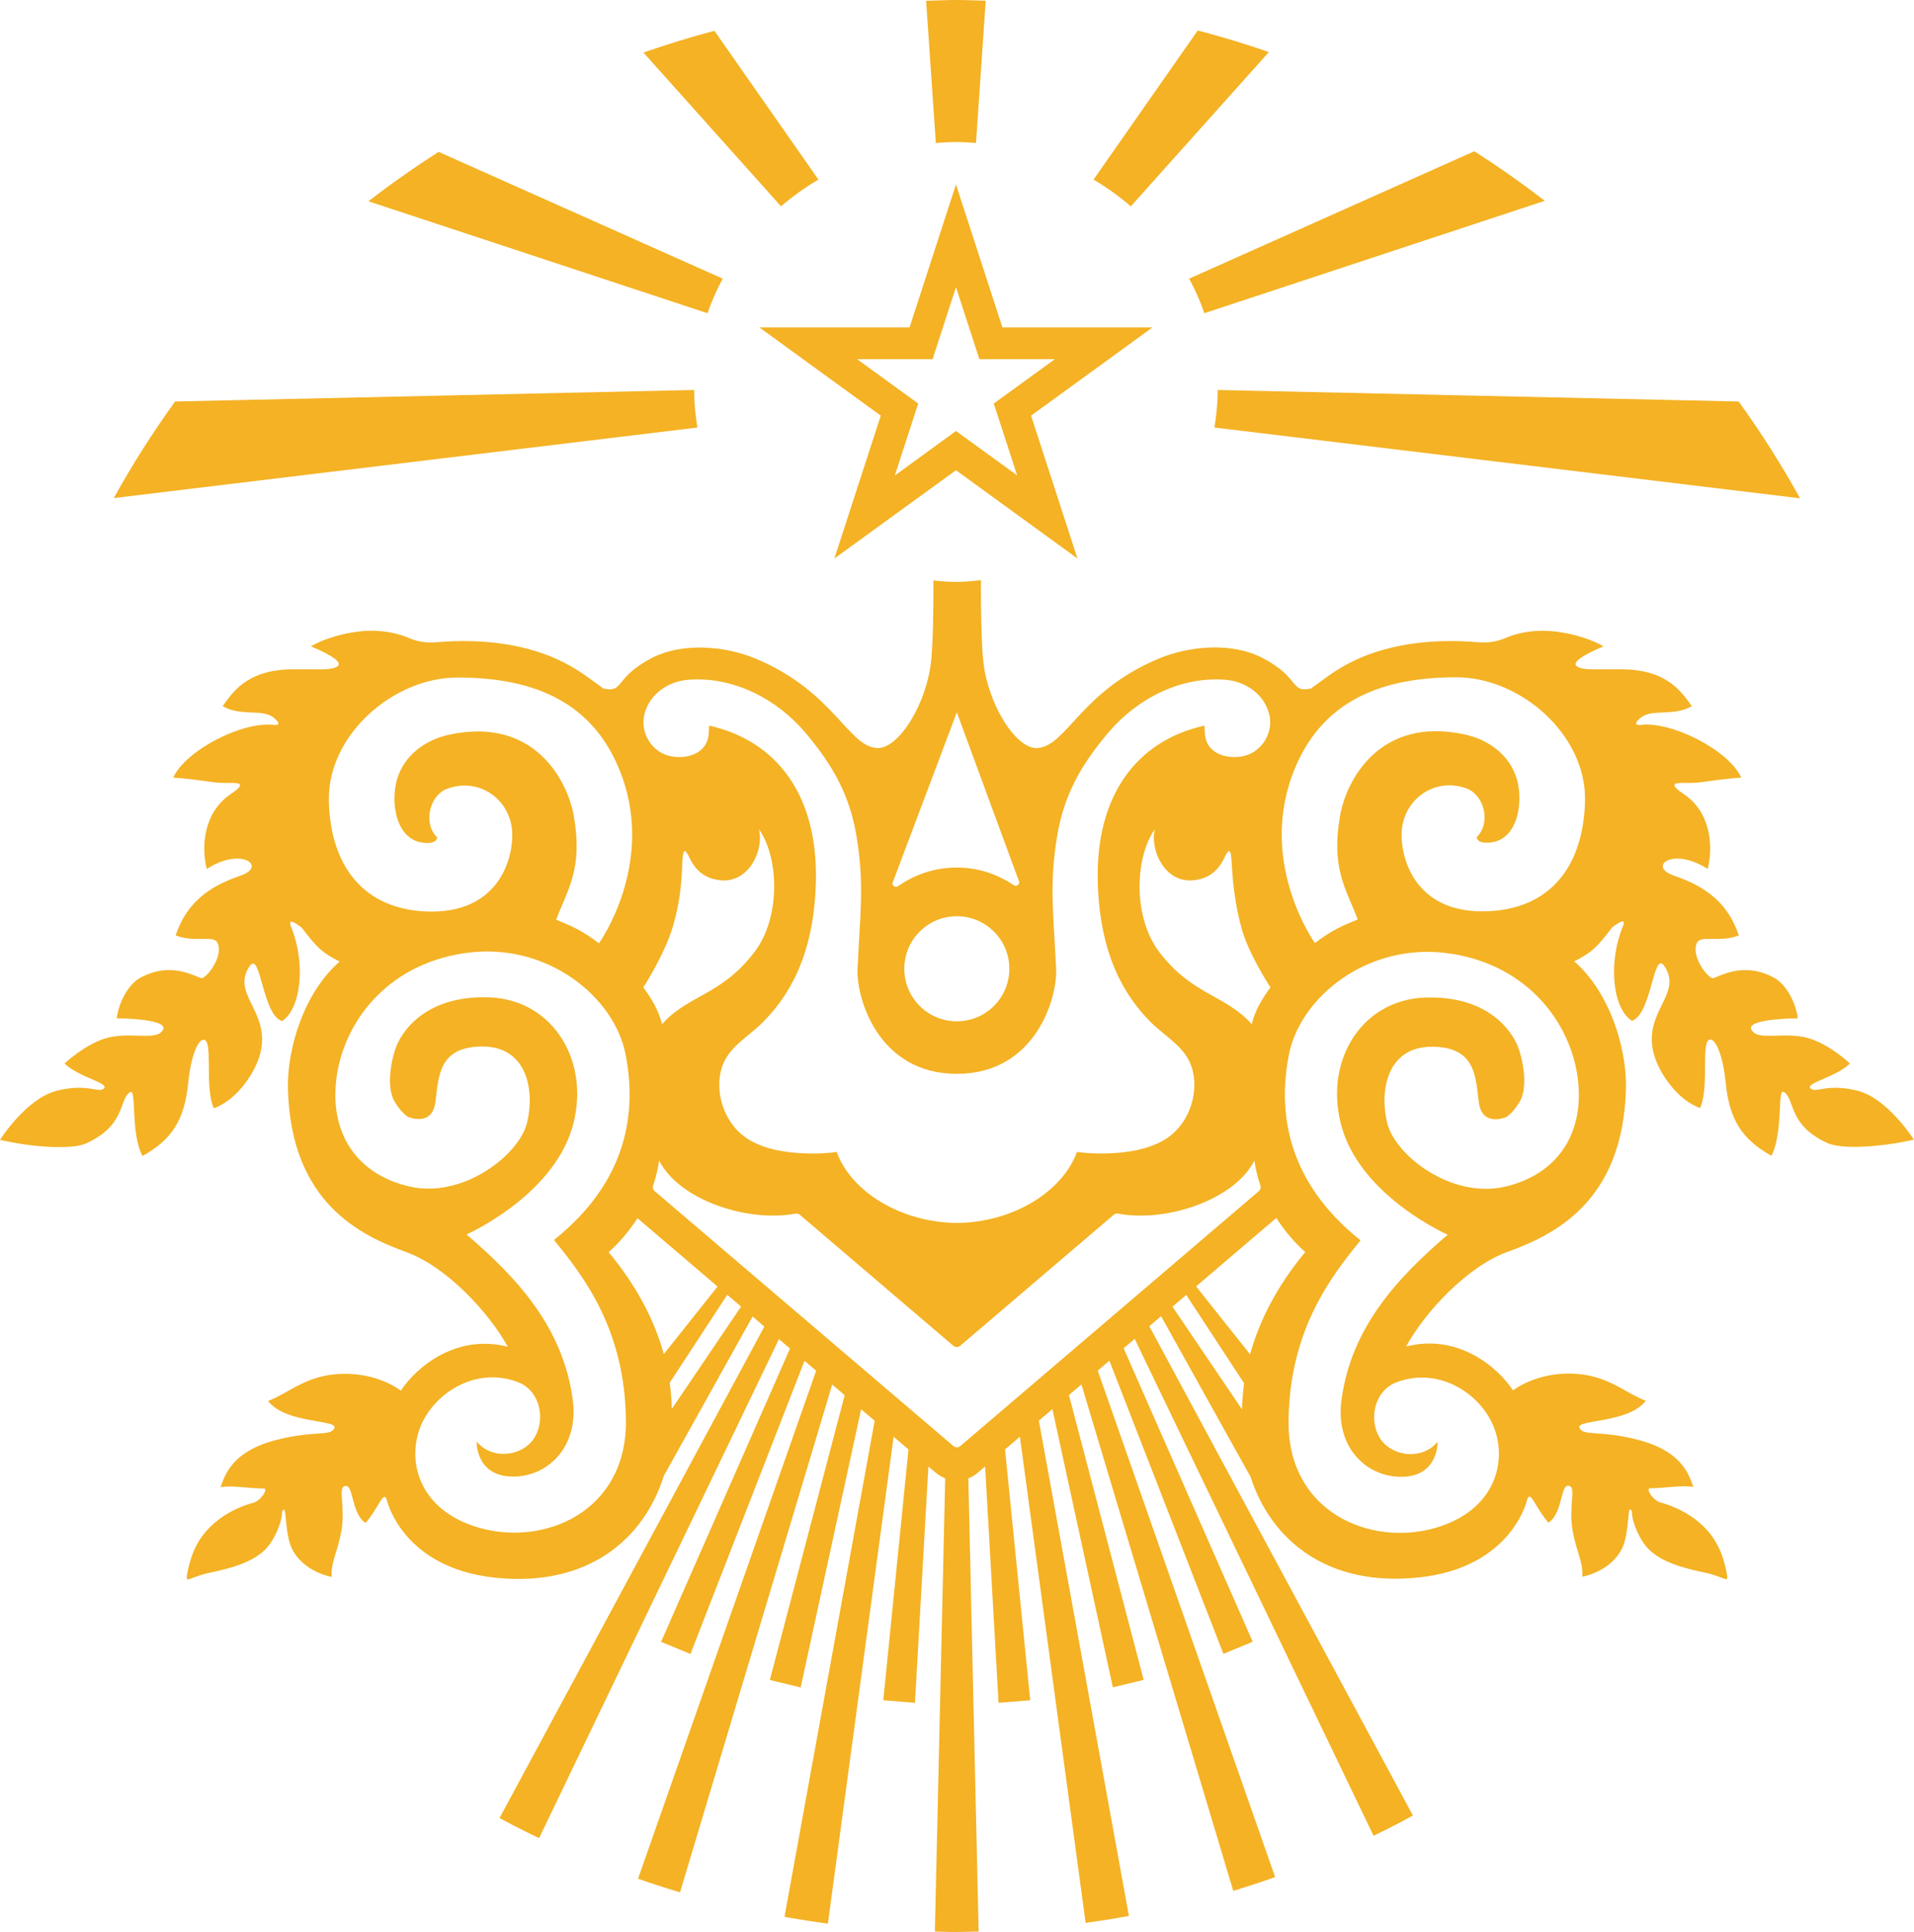
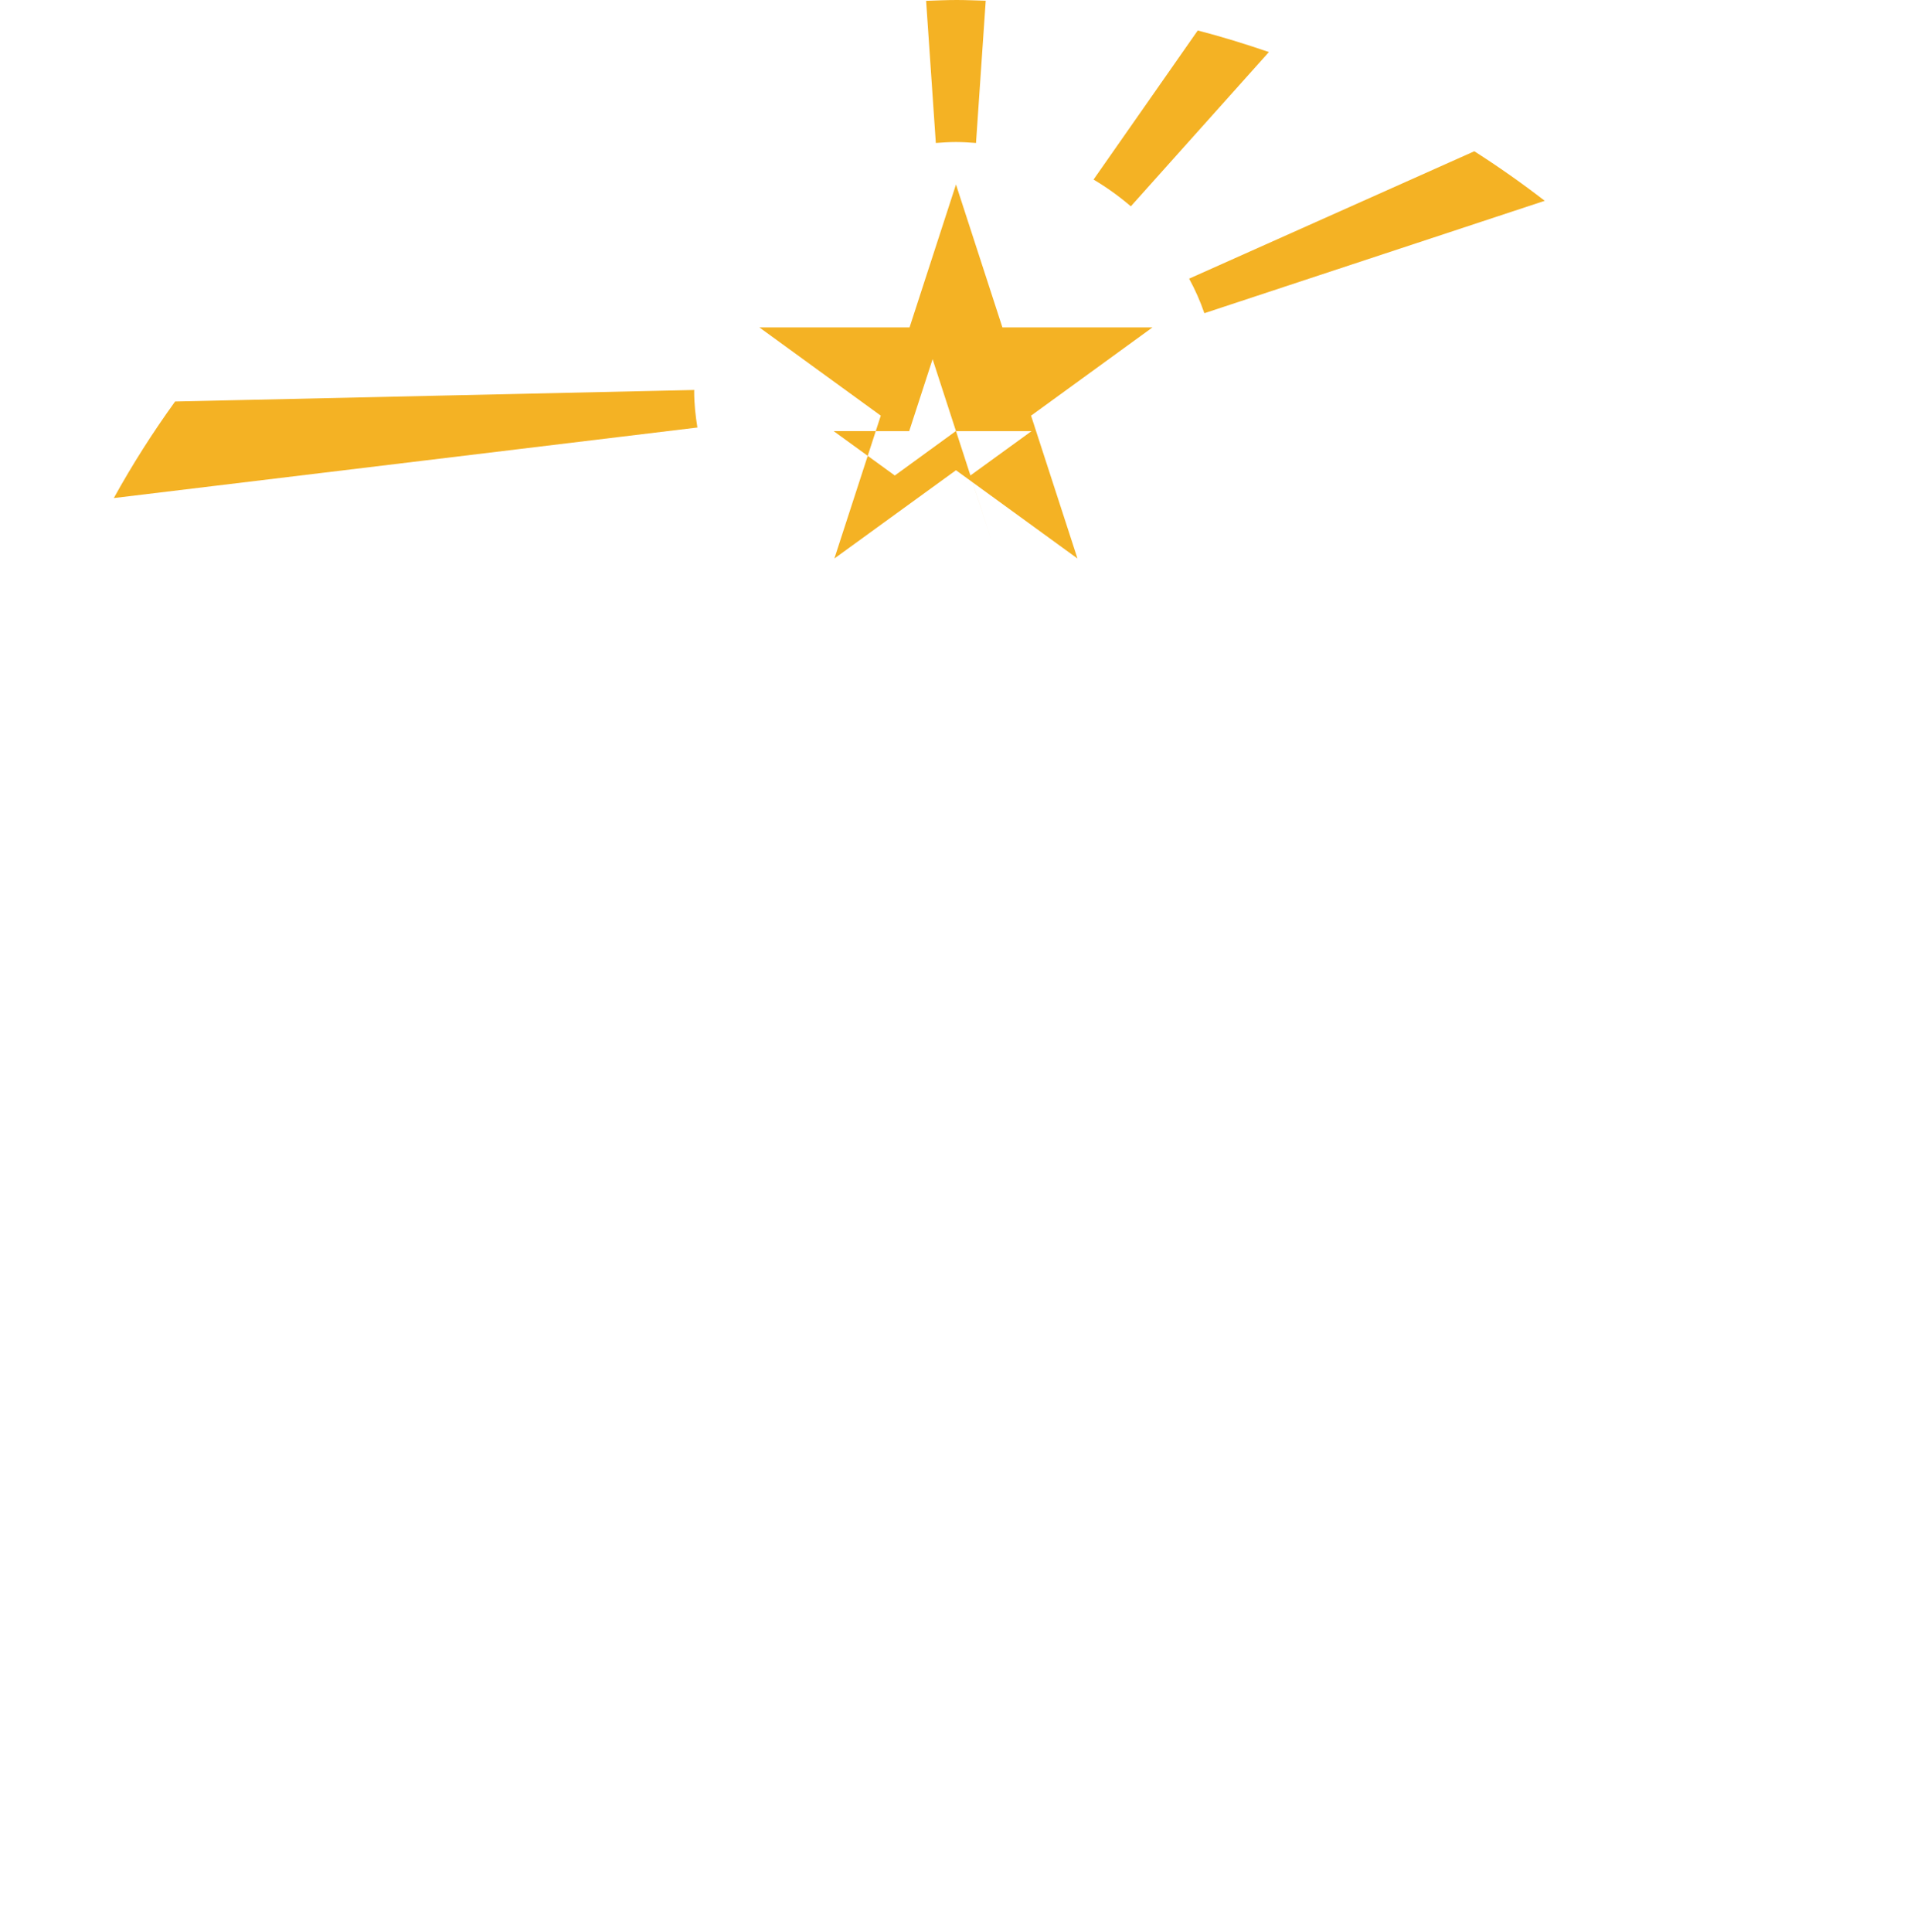
<svg xmlns="http://www.w3.org/2000/svg" version="1.1" id="Camada_1" x="0px" y="0px" viewBox="0 0 1595.9 1610.6" style="enable-background:new 0 0 1595.9 1610.6;" xml:space="preserve">
  <style type="text/css">
	.st0{fill:#F4B224;}
</style>
  <g>
-     <path class="st0" d="M1548.6,909.2c-25.3-6.3-34.2,2.3-38.8-1.7c-5.4-4.6,20.5-9.1,32.7-20.9c0,0-16.1-15.4-33.8-20.9   c-17.7-5.6-39.2,0.9-46.1-4.7c-14.7-12,36.4-12.1,36.4-12.1c-1.6-13.4-9.9-28.2-19.2-33.5c-28-15.7-49.4,1.2-52.2,0   c-5.9-2.5-17.3-19.2-12.8-29.2c3.2-7.2,18.7,0,35-6.4c-10.6-32.3-34.9-43.1-54.9-50.2c-20.9-7.5,0-23.9,29-5.2   c4.7-18.7,2.8-47.2-20.2-62.6c-14.8-9.9-4.6-9.2,2.9-9.1c13,0.2,17.4-2.3,45.3-4.5c-10.8-23.2-58.3-47-83.7-43.9   c-3.5,0.4-6.8-0.5-0.3-5.9c9.6-7.9,27-0.8,42.8-9.7c-7.6-9.9-18.8-30.2-57.3-30.7c-22.4-0.3-32.2,1.1-38.1-2.2   c-5.6-3.1,3.9-9.5,21.7-17c-13.2-7.7-38.7-14.9-59.9-12.5c-9.7,1.1-17,3.5-22.2,5.7c-7.2,3.1-14.9,4.1-22.7,3.4   c-15.8-1.4-43.3-2.3-71.6,4.4c-37.7,8.9-55.3,25.9-67.6,34.2c-17.6,3.7-8.4-8.8-40.3-25.5c-24.9-13-60.4-10.5-86.9,0.7   c-65,27.3-76.4,72.8-100.8,74.4c-17.8,1.2-41.5-36.6-45.2-72.9c-1.6-15.8-2-46.2-1.9-67.1c-6.8,0.9-13.7,1.5-20.7,1.5   c-6.4,0-12.7-0.5-18.9-1.2c0.1,20.8-0.3,51.1-1.9,66.8c-3.7,36.3-27.4,74.1-45.2,72.9c-24.4-1.6-35.8-47.1-100.8-74.4   c-26.5-11.1-62-13.6-86.9-0.7c-31.9,16.6-22.7,29.2-40.3,25.5c-12.3-8.3-29.9-25.3-67.6-34.2c-28.3-6.7-55.8-5.8-71.6-4.4   c-7.8,0.7-15.6-0.3-22.7-3.4c-5.1-2.2-12.5-4.6-22.2-5.7c-21.2-2.5-46.7,4.8-59.9,12.5c17.8,7.5,27.3,13.9,21.7,17   c-5.9,3.3-15.7,1.9-38.1,2.2c-38.4,0.5-49.7,20.8-57.2,30.7c15.8,8.9,33.2,1.8,42.8,9.7c6.5,5.4,3.2,6.3-0.3,5.9   c-25.5-3.1-72.9,20.7-83.7,43.9c28,2.2,32.3,4.7,45.3,4.5c7.5-0.1,17.7-0.8,2.9,9.1c-23,15.4-24.9,44-20.2,62.6   c29-18.7,49.9-2.3,29,5.2c-20,7.1-44.3,17.9-54.9,50.2c16.3,6.4,31.8-0.8,35,6.4c4.5,9.9-6.9,26.7-12.8,29.2   c-2.8,1.2-24.2-15.7-52.2,0c-9.3,5.2-17.5,20-19.2,33.5c0,0,51.1,0.1,36.4,12.1c-6.9,5.6-28.4-0.9-46.1,4.7   c-17.7,5.6-33.8,20.9-33.8,20.9c12.2,11.7,38.1,16.3,32.7,20.9c-4.6,4-13.5-4.6-38.8,1.7C22,915.4,0,950.2,0,950.2   c27.9,6.5,60.4,8.2,71.8,3c33.5-15.2,27.1-36.8,36.6-42.7c5.8-3.7,0.1,33.4,10.4,53.2c24.2-13.5,35.1-29.6,38.2-61.6   c1.9-19.8,7.5-34.8,12.5-35.3c8.8-0.8,0.6,39.2,8.8,57.1c19.4-6.9,34.9-30.1,38.8-46.1c8.6-34.6-24.8-49-9-72.3   c9.3-13.8,10.4,40.3,27,45.7c15.5-9.7,20.4-47.3,7.5-78.8c-3-7.3,3.5-3.4,9,1c12.4,16,16.3,20.5,31.6,28.2   c-29.2,25.3-44,71.8-43.1,106.4c2.5,94.1,59.8,121.7,98.7,135.8c33.8,12.3,69,50.5,84.6,78.9c-42.6-10.9-75.8,16.4-89.2,36.6   c0,0-18.3-14.9-49.2-14c-29.8,0.8-44,16.1-61.5,22.6c14.9,19.3,58.7,15.3,55.3,22.7c-3.3,7-16.6,1.7-48.1,9.7   c-36.7,9.4-42.8,28.3-46.8,39.5c8.9-1.8,23.6,1,36.2,1.1c3.6,0-2.3,10.1-9,11.9c-15.2,4.1-42.6,16.3-51.9,46.7   c-3.4,11.1-4.1,17.2-2.9,17.2c2.4-0.1,8.7-3.5,17.6-5.4c20.3-4.2,36.7-9.2,47.2-19.5c7.4-7.3,13.8-22,14.1-31   c0-1.3,1.8-3.7,2.3-1.2c1.2,5.4,1.1,22.4,6.4,32.4c10.1,18.9,32.7,22.6,32.7,22.6c-0.8-12.7,4.7-19.9,8-38.2   c3.4-18.9-2.4-34.7,2-37.1c8.6-4.8,5.4,21.8,18.2,30.3c11.1-12.8,14.9-27.7,17.7-19.3c0,0,12.5,56.6,90.2,64.9   c77,8.2,124.2-31.8,140.8-84.9l74-132.8l9.8,8.4l-220.8,409.7c10.8,5.8,21.8,11.4,33,16.7l200-416l9.2,7.9l-107.5,244.5l24.5,10.1   l95.1-244.4l9.7,8.3L532,1566.2c11.5,4,23.2,7.8,35,11.3l126.9-423.3l10.4,8.9l-62.4,237.4l25.7,6.2l50.4-231.9l11.3,9.6   L654.1,1598c12,2.1,24,4,36.2,5.6l54.8-405.9l12.4,10.6l-21,209.1l26.4,2.1l11.2-197l6.5,5.5c2.3,1.9,4.9,3.3,7.5,4.4l-8.6,377.8   c5.3,0.1,10.6,0.4,16,0.4c6.9,0,13.7-0.3,20.5-0.4l-8.6-377.8c2.7-1,5.2-2.4,7.5-4.4l6.5-5.5l11.2,197l26.4-2.1l-21-209.1   l12.4-10.6l54.8,405.3c12.1-1.7,24.2-3.6,36.1-5.8l-75.1-412.9l11.3-9.6l50.4,231.9l25.7-6.2L891.3,1163l10.4-8.9l126.6,422.2   c11.7-3.6,23.4-7.4,34.9-11.5l-147.9-422.2l9.7-8.3l95.1,244.4l24.4-10.1L936.9,1124l9.2-7.9l199.2,414.3c11.1-5.4,22-11,32.8-16.9   l-219.8-407.9l9.8-8.4l74.6,133.9c16.9,52.6,64,92.1,140.5,83.9c77.8-8.3,90.2-64.9,90.2-64.9c2.8-8.4,6.6,6.5,17.7,19.3   c12.8-8.5,9.6-35.1,18.2-30.3c4.4,2.5-1.4,18.2,2,37.1c3.3,18.3,8.8,25.5,8,38.2c0,0,22.6-3.7,32.7-22.6c5.3-10,5.3-27,6.4-32.4   c0.6-2.5,2.3-0.1,2.3,1.2c0.2,9,6.7,23.7,14.1,31c10.5,10.3,26.9,15.3,47.2,19.5c8.9,1.8,15.2,5.3,17.6,5.4c1.2,0,0.5-6.1-2.9-17.2   c-9.3-30.3-36.7-42.6-52-46.7c-6.7-1.8-12.6-11.8-9-11.9c12.5-0.1,27.3-2.9,36.2-1.1c-3.9-11.2-10-30.1-46.8-39.5   c-31.4-8-44.8-2.7-48.1-9.7c-3.5-7.4,40.4-3.4,55.3-22.7c-17.6-6.5-31.8-21.7-61.5-22.6c-30.9-0.9-49.2,14-49.2,14   c-13.4-20.2-46.6-47.5-89.2-36.6c15.5-28.4,50.7-66.6,84.6-78.9c38.9-14.1,96.2-41.7,98.7-135.8c0.9-34.5-13.9-81-43.1-106.4   c15.3-7.7,19.2-12.2,31.6-28.2c5.5-4.4,12-8.3,9-1c-12.9,31.5-8.1,69.1,7.5,78.8c16.6-5.5,17.7-59.5,27-45.7   c15.8,23.3-17.6,37.7-9,72.3c3.9,16,19.4,39.1,38.8,46.1c8.2-17.8,0-57.9,8.8-57.1c5,0.5,10.6,15.5,12.5,35.3   c3.1,32,14,48,38.2,61.6c10.2-19.8,4.6-56.9,10.4-53.2c9.5,6,3.1,27.6,36.6,42.7c11.4,5.2,43.9,3.5,71.8-3   C1595.9,950.2,1573.9,915.4,1548.6,909.2 M994.2,733.9c15.4-1.1,22.6-10.3,26.6-18.6c3.3-6.9,4.9-8.3,5.8-0.9   c0.9,7.5,0.6,29.5,8.5,59.1c5.8,21.8,24.2,49.6,24.2,49.6c-6.4,8.7-12.9,19.1-15.6,30.7c-22.1-24.8-49.4-23.8-77.2-60.3   c-21.8-28.7-20.5-78.3-3.6-102.2C958.7,708.1,970.8,735.6,994.2,733.9 M797.8,593.8l52.1,141.6c0,2.4-2.7,3.9-4.7,2.5   c-13.5-9.2-29.8-14.7-47.5-14.7c-18.2,0-35.1,5.8-48.9,15.6c-2,1.4-4.7-0.1-4.7-2.5L797.8,593.8z M841.6,807.6   c0,24.2-19.6,43.8-43.8,43.8c-24.2,0-43.8-19.6-43.8-43.8c0-24.2,19.6-43.8,43.8-43.8C822,763.8,841.6,783.4,841.6,807.6    M537.4,595.1c4.2-16.4,19.6-27,36-28.4c37.6-3.1,73.8,15.6,97.7,43.6c22.9,26.9,37.4,52.3,43.1,87c6.6,40.4,3,63.8,0.8,110.3   c-1.1,24.3,17.2,87.6,82.8,87.6s84-63.3,82.8-87.6c-2.2-46.5-5.8-69.9,0.8-110.3c5.7-34.7,20.2-60.1,43.1-87   c23.9-28,60-46.7,97.7-43.6c16.4,1.4,31.8,12,36,28.4c4.2,16.1-6.8,33.1-23.3,35.6c-12.6,1.9-27.5-2.5-29.9-16.4   c-0.6-3.1-0.5-6.3-0.7-9.4c-56.4,12.5-90.6,58-89,129.5c1.5,65.1,25,98.4,44.2,117.7c13.4,13.4,30.9,21.5,35.2,41.4   c4.6,20.8-4.7,44.9-23,56.2c-13.8,8.5-31.6,11.3-47.6,11.8c-8.7,0.3-17.5,0-26.1-1.2c-12.2,33.3-53.5,58.8-100.2,59.2   c-46.7-0.5-88-25.9-100.2-59.2c-8.6,1.3-17.4,1.5-26.1,1.2c-16-0.5-33.8-3.2-47.6-11.8c-18.3-11.3-27.6-35.3-23-56.2   c4.4-19.9,21.9-27.9,35.2-41.4c19.3-19.4,42.8-52.7,44.2-117.7c1.6-71.5-32.6-116.9-89-129.5c-0.2,3.1-0.2,6.3-0.7,9.4   c-2.5,13.9-17.3,18.3-29.9,16.4C544.1,628.2,533.2,611.2,537.4,595.1 M560.7,773.5c8.9-29.3,7.6-51.6,8.5-59.1   c0.9-7.4,2.5-6,5.8,0.9c4,8.3,11.2,17.5,26.6,18.6c23.4,1.7,35.5-25.8,31.2-42.6c16.9,23.8,18.2,73.5-3.6,102.2   c-27.8,36.6-55.1,35.5-77.2,60.3c-2.7-11.6-9.2-21.9-15.6-30.7C536.5,823.1,553.6,796.6,560.7,773.5 M274.2,667.3   c-0.9-55,54.1-102.5,107.2-102.5c58.8,0,113.4,17,137.1,82.1c27.3,75-19.1,139.5-19.1,139.5c-13.7-10.6-22.9-14.5-35.7-19.7   c9.8-25.7,22.5-42.7,14.7-86.7c-5.1-28.6-32.4-82.8-103.6-67.6c-20.1,4.3-38.1,17.2-43.9,37.8c-5.4,19.3-0.7,51.4,23.9,52.5   c8.5,0.4,9.2-2.8,9.8-4.5c-12.4-12-6.3-35.7,8.8-40.9c26.6-9.2,50.5,9,53.4,33.3c2.5,21-8.5,72.4-72.5,69.2   C297.4,756.8,275,714.9,274.2,667.3 M399.2,1273.5c-48.5-14-59.7-53.1-49.4-82.1c10.3-28.9,46-53,82.1-39.2   c18.4,7,23.7,31.6,13,47.4c-9.5,14.1-34.3,18-47.5,2.1c0,0-0.9,28.3,28.9,29.2c29.8,0.9,56.5-24.1,51.3-63.8   c-8.1-61.1-47.2-102.5-88.6-138c0,0,70-31,87.7-87.6c16.8-54.1-14-108.2-69-110.1c-53.1-1.8-73.6,28.9-78.3,43.8   c-4.7,14.9-6.5,33.5,0,43.8c6.5,10.3,11.2,12.2,11.2,12.2s19.6,8.3,22.4-12.2c2.8-20.5,1.9-46.6,39.2-46.6   c37.3,0,43.8,36.4,37.3,63.4c-6.5,27-53.4,63.6-98.1,53.3c-44.8-10.3-67.9-45.9-60.4-93.5c7.5-47.5,45.7-94.2,111-101.6   c65.3-7.4,120.3,37.3,129.6,84.9c9.3,47.5,2.3,105.3-59.7,154.8c23.7,29.1,59.7,74.2,60,151.6   C522.1,1259.9,454.2,1289.4,399.2,1273.5 M507.5,1043.9c8.1-7.3,16.6-16.8,24-28.4l66.8,57l-44.8,56.3   C545,1098.3,529.3,1070,507.5,1043.9 M560.2,1174.5c-0.2-7.4-0.8-14.6-1.8-21.8l48-73.3l11.5,9.8L560.2,1174.5z M800.7,1205.5   c-1.7,1.4-4.1,1.4-5.7,0L545.9,993c-1.4-1.2-1.9-3-1.3-4.7c2.2-6.5,3.9-13.4,5-20.8c16.5,32.7,73.4,51.8,113.7,44.2   c1.3-0.2,2.5,0.1,3.5,0.9l128.1,109.3c1.6,1.4,4.1,1.4,5.7,0l128.1-109.3c1-0.8,2.2-1.2,3.5-0.9c40.3,7.6,97.2-11.5,113.7-44.2   c1.1,7.4,2.8,14.3,5,20.8c0.6,1.7,0.1,3.5-1.3,4.7L800.7,1205.5z M1035.6,1174.9l-58-85.6l11.5-9.8l48.2,73.6   C1036.4,1160.2,1035.8,1167.5,1035.6,1174.9 M1042.3,1129l-45-56.6l66.9-57.1c7.4,11.7,16,21.2,24.1,28.5   C1066.5,1070,1050.8,1098.5,1042.3,1129 M1315.1,895.8c7.4,47.5-15.6,83.2-60.4,93.5c-44.8,10.2-91.6-26.3-98.1-53.3   c-6.5-27,0-63.4,37.3-63.4c37.3,0,36.4,26.1,39.2,46.6c2.8,20.5,22.4,12.2,22.4,12.2s4.6-1.9,11.2-12.2c6.5-10.3,4.7-28.9,0-43.8   c-4.7-14.9-25.2-45.6-78.3-43.8c-55,1.9-85.8,56-69,110.1c17.6,56.7,87.7,87.6,87.7,87.6c-41.4,35.5-80.5,76.9-88.6,138   c-5.3,39.7,21.5,64.7,51.3,63.8c29.8-0.9,28.9-29.2,28.9-29.2c-13.2,15.9-38,12-47.5-2.1c-10.7-15.8-5.3-40.4,13-47.4   c36.1-13.8,71.8,10.2,82.1,39.2c10.3,28.9-0.9,68-49.4,82.1c-55,15.9-122.8-13.7-122.5-88.1c0.4-77.4,36.4-122.4,60-151.6   c-61.9-49.5-69-107.3-59.7-154.8c9.3-47.5,64.4-92.3,129.6-84.9C1269.4,801.7,1307.6,848.3,1315.1,895.8 M1241.5,759.6   c-64,3.2-75-48.2-72.5-69.2c2.9-24.2,26.8-42.5,53.4-33.3c15.2,5.3,21.2,28.9,8.8,40.9c0.6,1.7,1.4,4.9,9.8,4.5   c24.5-1.1,29.3-33.1,23.9-52.5c-5.8-20.6-23.8-33.5-43.9-37.8c-71.2-15.2-98.6,39-103.6,67.6c-7.8,44,4.9,61,14.7,86.7   c-12.8,5.2-22,9.1-35.7,19.7c0,0-46.4-64.6-19.1-139.5c23.7-65.1,78.3-82.1,137.1-82.1c53.1,0,108.1,47.6,107.2,102.5   C1320.8,714.9,1298.5,756.8,1241.5,759.6" />
-     <path class="st0" d="M961,272.9H835.8l-38.7-119.1l-38.7,119.1H633.1l101.3,73.6l-38.7,119.1L797.1,392l101.3,73.6l-38.7-119.1   L961,272.9z M797.1,359.3l-51,37.1l19.5-60l-51-37h63l19.5-60l19.5,60h63l-51,37l19.5,59.9L797.1,359.3z" />
+     <path class="st0" d="M961,272.9H835.8l-38.7-119.1l-38.7,119.1H633.1l101.3,73.6l-38.7,119.1L797.1,392l101.3,73.6l-38.7-119.1   L961,272.9z M797.1,359.3l-51,37.1l-51-37h63l19.5-60l19.5,60h63l-51,37l19.5,59.9L797.1,359.3z" />
    <path class="st0" d="M797.1,118.4c5.6,0,11.2,0.4,16.7,0.8l8.1-118.6c-8-0.2-16-0.6-24.1-0.6c-8.6,0-17.1,0.4-25.6,0.7l8.1,118.5   C785.9,118.8,791.4,118.4,797.1,118.4" />
-     <path class="st0" d="M682.4,149.7L595.7,25.7c-20.1,5.2-39.8,11.4-59.2,18.1L651.2,172C660.9,163.7,671.3,156.2,682.4,149.7" />
-     <path class="st0" d="M602.6,232.3L365.7,126.6c-20.1,12.9-39.7,26.6-58.5,41.2l282.7,93.3C593.4,251.1,597.6,241.5,602.6,232.3" />
    <path class="st0" d="M578.8,326.1c0-0.4,0.1-0.7,0.1-1L146,334.7c-18.6,25.8-35.7,52.6-51.1,80.5l486.6-58.8   C579.9,346.6,578.8,336.5,578.8,326.1" />
    <path class="st0" d="M942.9,172L1058,43.4c-19.5-6.7-39.2-12.8-59.3-18l-86.9,124.3C922.8,156.2,933.2,163.7,942.9,172" />
    <path class="st0" d="M1004.2,261.1l283.8-93.7c-18.9-14.6-38.5-28.4-58.7-41.3L991.5,232.3C996.5,241.5,1000.8,251.1,1004.2,261.1" />
-     <path class="st0" d="M1015.3,326.1c0,10.3-1.1,20.4-2.7,30.3l488.3,59c-15.5-28-32.6-54.9-51.2-80.7l-434.4-9.6   C1015.3,325.5,1015.3,325.8,1015.3,326.1" />
  </g>
</svg>